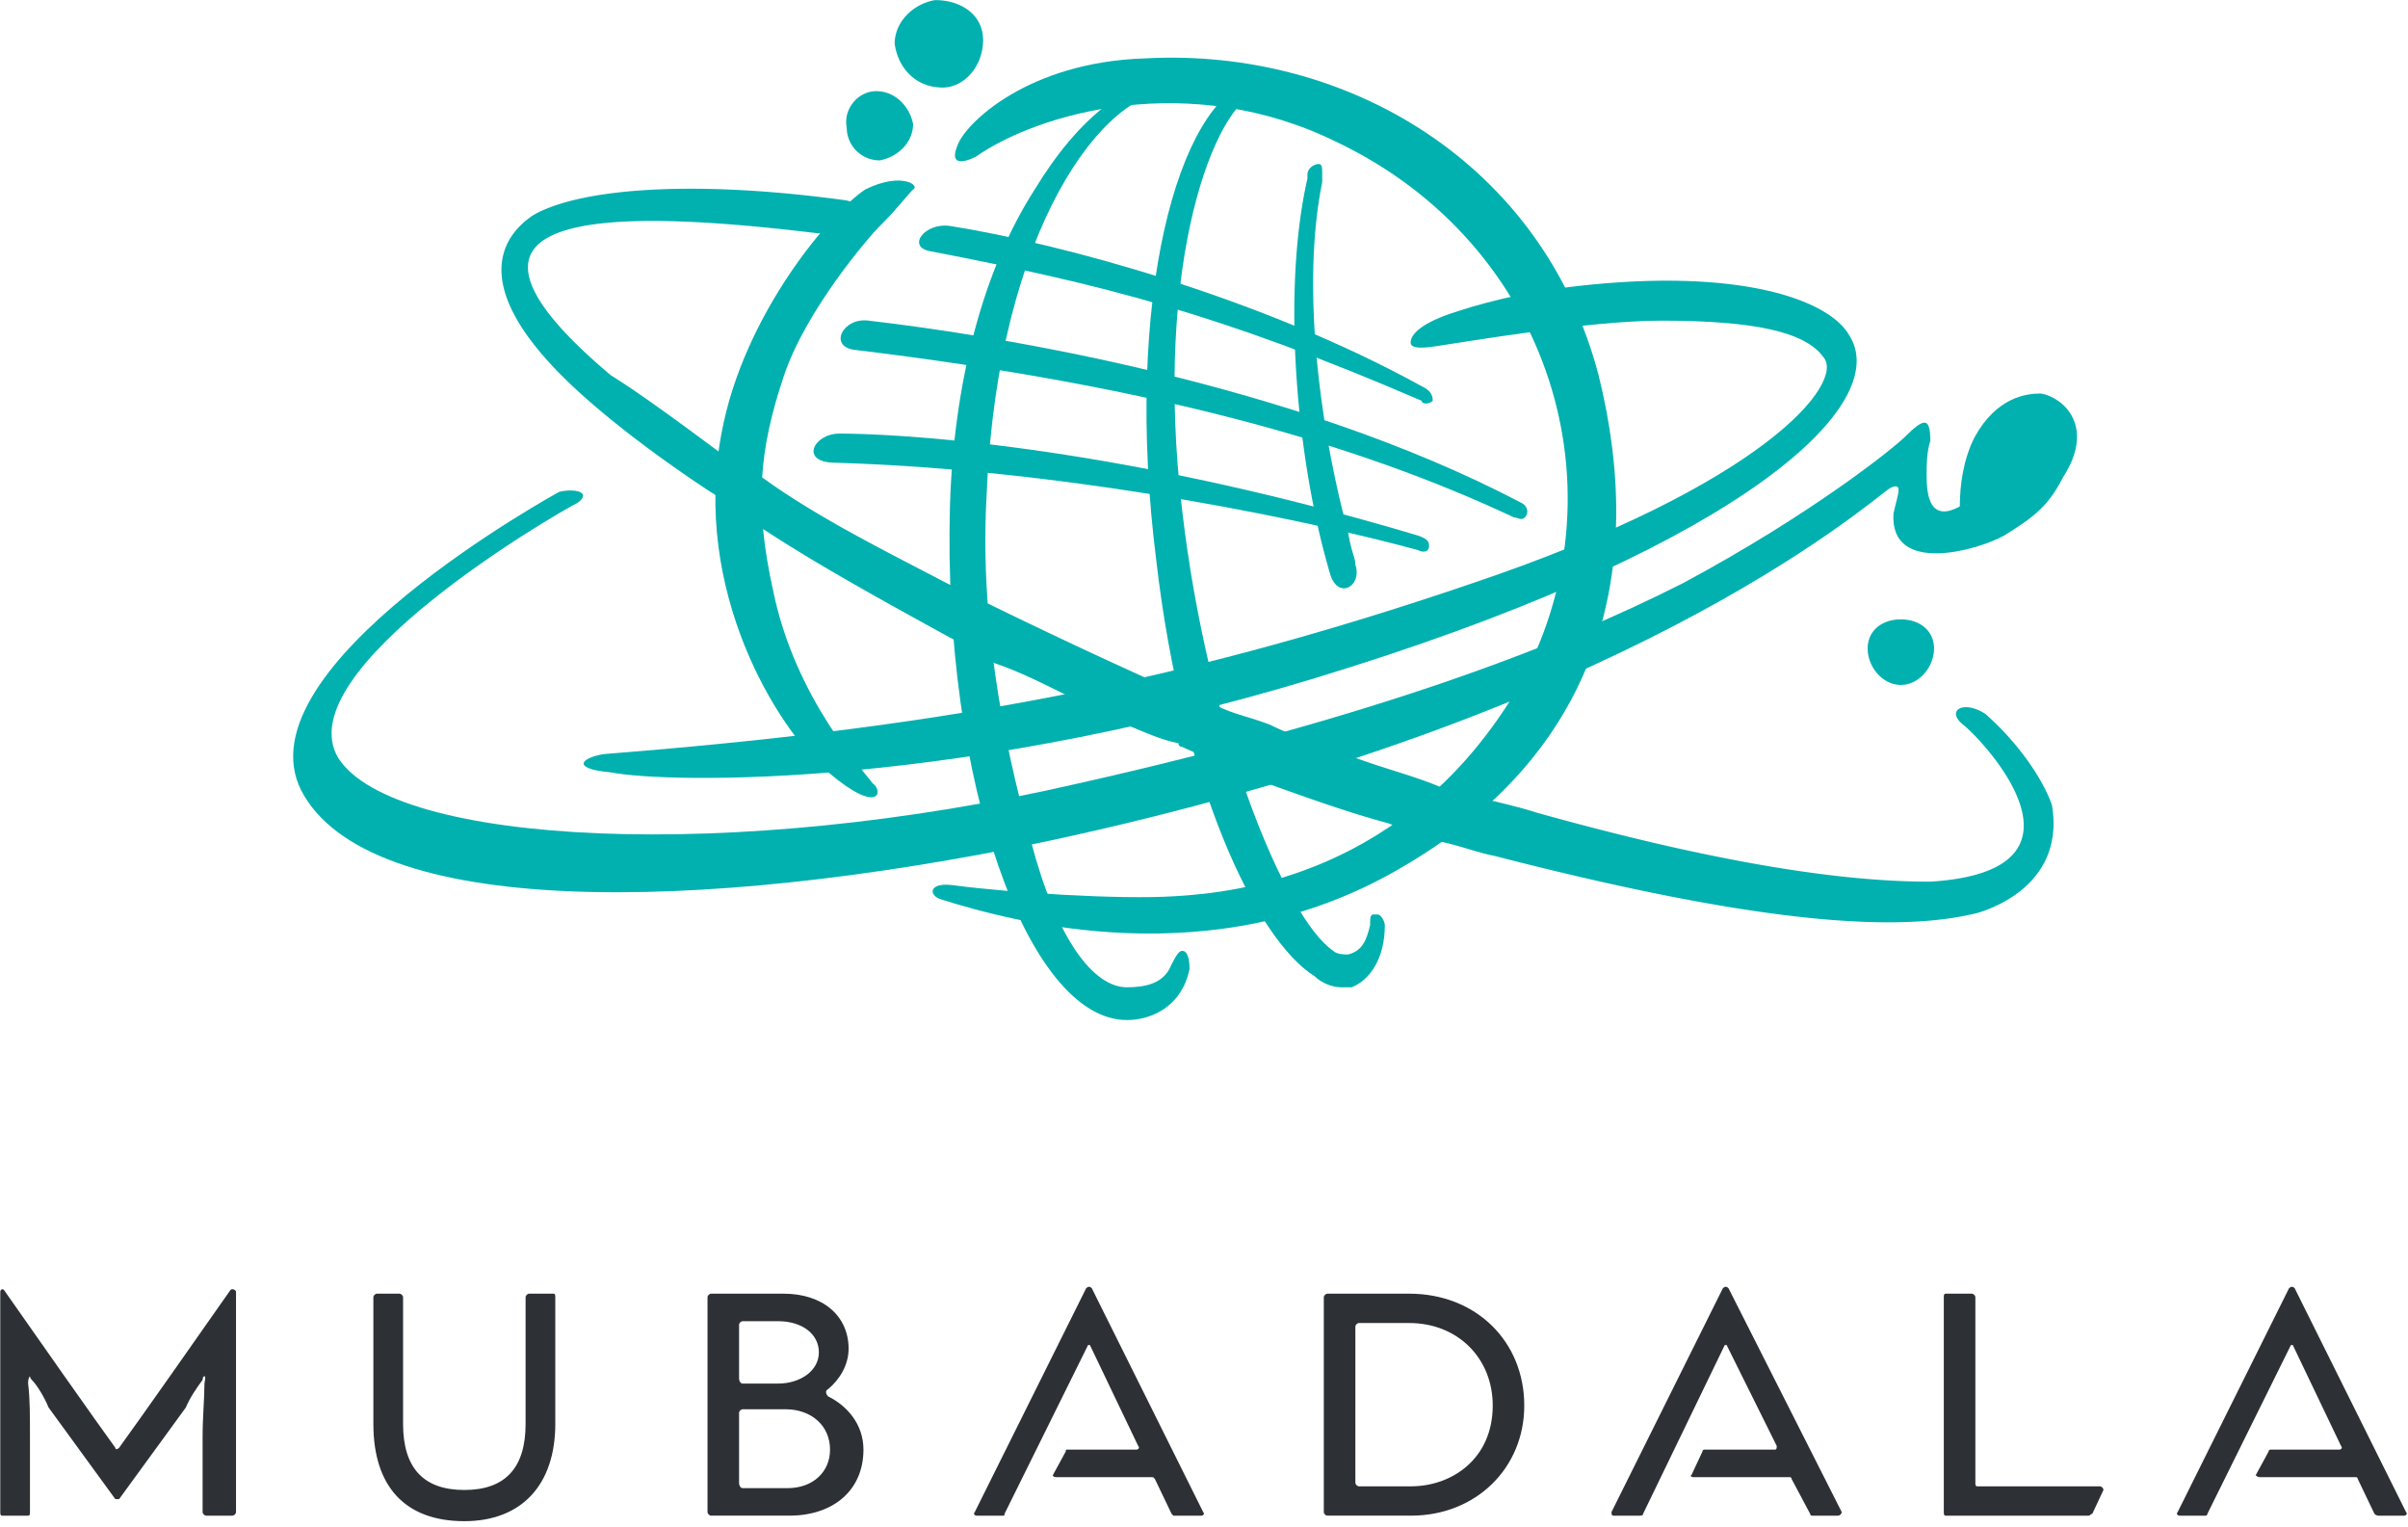
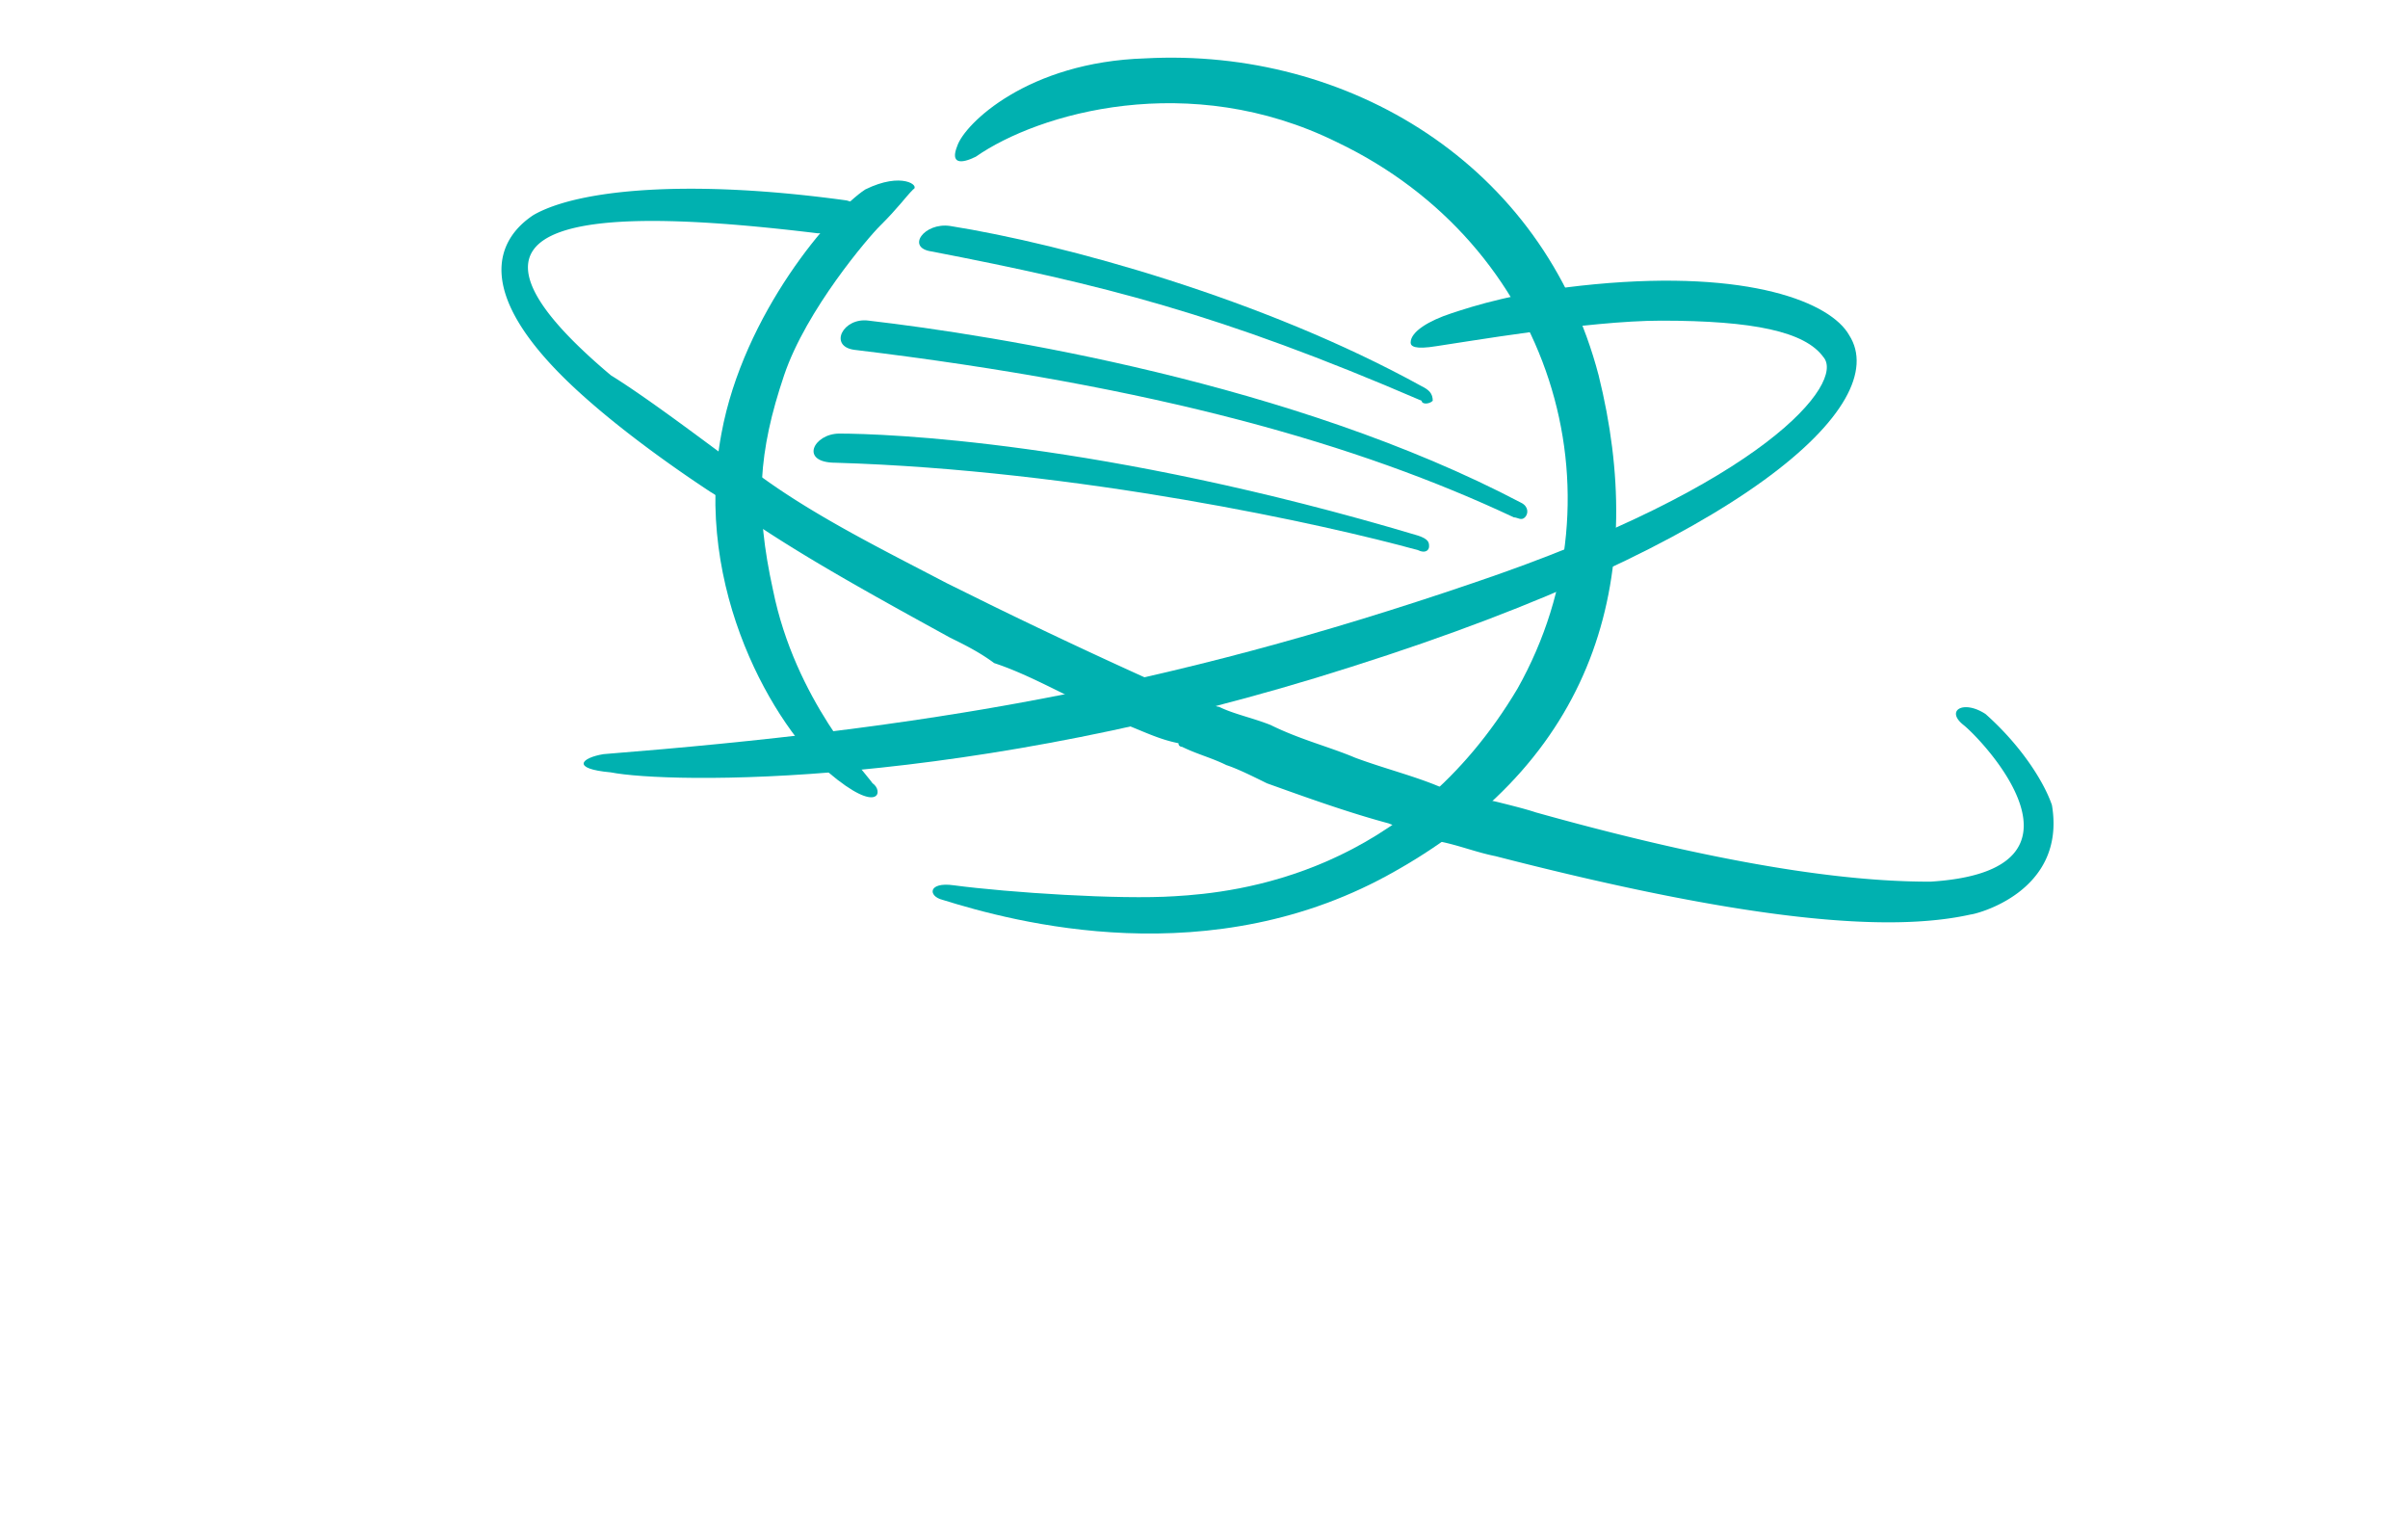
<svg xmlns="http://www.w3.org/2000/svg" xml:space="preserve" style="fill-rule:evenodd;clip-rule:evenodd;stroke-linejoin:round;stroke-miterlimit:2" viewBox="0 0 396 251">
-   <path d="M56.621 18.317c-.131 2.191 2.999 1.289 3.912.774 1.043-.645 1.565-1.031 2.086-2.062 1.174-1.804 0-2.835-.782-2.964-.522 0-1.565.129-2.347 1.546-.392.774-.522 1.676-.522 2.449-1.174.644-1.174-.645-1.174-1.16 0-.258 0-.773.131-1.16 0-.902-.261-.773-.913-.129-.391.387-3.26 2.706-7.824 5.155-4.564 2.319-11.084 4.767-21.386 7.087-12.258 2.835-24.255 2.19-26.211-.902-1.825-3.093 7.694-8.634 8.476-9.02.522-.387-.13-.516-.652-.387 0 0-11.345 6.185-9.128 10.566 2.348 4.51 13.953 4.383 26.341 1.804 20.473-4.381 28.95-11.854 29.862-12.499.522-.257.261.258.131.902Z" style="fill:#00b1b0" transform="matrix(4.648 0 0 4.648 48.21 -.676)" />
  <path d="M46.058 10.2c-2.739.258-4.303.773-5.086 1.031-.782.257-1.434.644-1.434 1.031 0 .128.131.257.913.128.913-.128 5.347-.902 7.954-.902 3.26 0 5.086.387 5.737 1.289.783.902-2.085 4.51-12.387 7.989-10.955 3.737-19.43 5.154-30.775 6.056-.782.129-1.173.516.26.645 1.957.386 12.519.644 26.211-3.737 13.824-4.381 19.17-9.278 17.604-11.726-.651-1.16-3.52-2.32-8.997-1.804Z" style="fill:#00b1b0" transform="matrix(4.648 0 0 4.648 48.21 -.676)" />
  <path d="M24.151 5.69c2.217-1.547 7.563-3.093 12.779-.516 7.564 3.608 10.301 12.37 6.39 19.329-3.912 6.571-9.911 7.216-12.128 7.345-1.955.128-5.867-.129-7.823-.387-.913-.129-.913.387-.392.515 2.478.773 9.52 2.706 16.04-1.03 7.301-4.124 8.867-10.696 7.172-17.525-1.957-7.474-8.867-11.597-16.04-11.211-4.172.129-6.389 2.32-6.65 3.093-.261.644.13.644.652.387ZM20.76 8.138c.652-.645.913-1.031 1.174-1.289.261-.129-.391-.644-1.695 0-1.174.773-4.304 4.381-5.086 8.634-1.043 5.54 1.956 10.437 3.782 11.983 1.825 1.546 1.956.644 1.565.387-.261-.387-2.739-2.964-3.521-6.83-.652-2.963-.522-4.896.391-7.602.782-2.32 2.999-4.897 3.39-5.283Z" style="fill:#00b1b0" transform="matrix(4.648 0 0 4.648 48.21 -.676)" />
  <path d="M39.929 13.808c-5.607-3.093-12.649-5.026-16.691-5.67-.913-.129-1.565.773-.652.902 5.998 1.16 10.171 2.19 17.343 5.283 0 .129.261.129.391 0 0-.258-.13-.386-.391-.515ZM43.45 17.931c-8.085-4.252-18.647-5.927-23.081-6.443-.913-.129-1.434.902-.521 1.031 10.692 1.288 17.865 3.35 23.341 5.927.131 0 .261.129.392 0 .13-.129.13-.386-.131-.515ZM19.196 16.514c8.606.257 17.342 2.19 20.602 3.092.262.129.392 0 .392-.129 0-.128 0-.257-.392-.386-11.214-3.35-18.907-3.608-20.472-3.608-.913 0-1.434 1.031-.13 1.031Z" style="fill:#00b1b0" transform="matrix(4.648 0 0 4.648 48.21 -.676)" />
-   <path d="m31.193 3.37.391-.129v-.386h-.131c-1.825 0-3.651 1.417-5.216 3.994-1.825 2.835-2.868 6.83-2.999 11.211-.261 9.664 2.739 18.168 6.259 18.168.913 0 1.956-.514 2.217-1.803 0-.129 0-.645-.261-.645-.13 0-.26.258-.391.516-.261.644-.913.773-1.565.773-1.173 0-2.477-1.675-3.39-5.154-1.043-3.737-1.826-7.99-1.565-12.371.391-9.277 4.173-14.303 6.651-14.174Z" style="fill:#00b1b0" transform="matrix(4.648 0 0 4.648 48.21 -.676)" />
-   <path d="M38.625 32.878c0-.129-.13-.385-.26-.385h-.131c-.13 0-.13.128-.13.385-.131.516-.262.902-.782 1.031-.131 0-.393 0-.523-.129-1.694-1.159-4.434-7.731-5.346-15.591-1.044-8.763 1.173-14.432 2.739-14.819l.26-.258v-.128c-.131 0-.26.128-.39.128l-.131-.128c-2.609.773-4.565 7.731-3.39 17.009.912 7.86 3.521 13.401 5.607 14.69.261.257.651.386.913.386h.391c.652-.258 1.173-1.031 1.173-2.191Z" style="fill:#00b1b0" transform="matrix(4.648 0 0 4.648 48.21 -.676)" />
-   <path d="M37.582 20.122c0-.258-.13-.387-.26-1.16-.913-3.35-1.696-8.505-.913-12.37v-.258c0-.258 0-.387-.13-.387-.131 0-.393.129-.393.387v.129c-.911 3.994-.391 9.922.783 13.916.261 1.031 1.173.516.913-.257ZM21.934 4.53c-.13-.644-.652-1.16-1.304-1.16s-1.174.644-1.043 1.289a1.16 1.16 0 0 0 1.173 1.159c.652-.128 1.174-.644 1.174-1.288ZM58.056 23.085c0-.644-.522-1.03-1.174-1.03-.653 0-1.174.386-1.174 1.03 0 .645.521 1.289 1.174 1.289.652 0 1.174-.644 1.174-1.289ZM24.411 1.566c0-.902-.782-1.417-1.695-1.417-.782.129-1.434.773-1.434 1.546.13.902.782 1.547 1.695 1.547.782 0 1.434-.774 1.434-1.676Z" style="fill:#00b1b0" transform="matrix(4.648 0 0 4.648 48.21 -.676)" />
  <path d="M62.228 28.626c-.261-.773-1.043-2.062-2.347-3.221-.782-.516-1.434-.129-.782.386.652.516 5.085 5.154-1.174 5.542-2.086 0-6.13-.259-13.953-2.449-.391-.129-.914-.258-1.434-.387-.654-.129-1.304-.387-1.956-.515-.913-.387-1.958-.645-3.001-1.031-.913-.387-1.955-.644-2.998-1.16-.652-.258-1.305-.386-1.826-.644-.13 0-.26-.129-.26-.129-.522-.258-1.044-.387-1.565-.644-.261-.129-.522-.129-.784-.258a200.244 200.244 0 0 1-5.475-2.577l-1.565-.773c-2.217-1.16-4.564-2.32-6.52-3.737-.652-.258-1.174-.644-1.696-1.031-1.044-.773-2.608-1.933-3.651-2.577-7.041-5.927-.13-5.927 7.303-5.025.521 0 1.043.128 1.565.257l.652-1.159c-.393-.129-.783-.129-1.174-.258-5.607-.773-9.519-.387-11.084.515-1.175.773-2.478 2.706 1.956 6.572 1.173 1.031 2.738 2.191 4.303 3.221.652.387 1.174.902 1.826 1.289 1.956 1.288 4.303 2.577 6.65 3.866.522.257 1.043.515 1.565.902.782.257 1.565.644 2.347 1.03l2.347 1.16c.651.258 1.174.516 1.826.644 0 .129.13.129.13.129.522.258 1.044.387 1.565.645.39.128.913.386 1.434.644 1.435.515 2.87 1.031 4.303 1.417.653.258 1.305.387 1.827.645.652.128 1.302.387 1.956.515 8.997 2.319 13.952 2.706 16.82 2.063.131 0 3.391-.775 2.87-3.867Z" style="fill:#00b1b0" transform="matrix(4.648 0 0 4.648 48.21 -.676)" />
-   <path d="M96.24 26.097h-1.826c-.13 0-.26-.129-.26-.258v-5.283c0-1.417.13-2.706.13-3.736 0-.129.13-.516 0-.516s-.13.258-.13.258c-.391.515-.913 1.288-1.174 1.933l-4.693 6.442h-.262l-4.695-6.442c-.26-.645-.782-1.547-1.173-1.933-.131-.129-.131-.258-.131-.258-.13.129-.13.387-.13.516.13 1.03.13 2.19.13 3.736v5.283c0 .129 0 .258-.13.258H80.07c-.13 0-.13-.129-.13-.258V10.377c0-.129.13-.258.261-.129 1.435 2.062 6.781 9.664 7.824 11.082 0 .128.131.128.262 0 1.043-1.418 6.389-9.02 7.823-11.082.13-.129.391 0 .391.129v15.462c0 .129-.131.258-.261.258ZM112.54 26.484c-4.173 0-6.39-2.449-6.39-6.83v-8.891c0-.129.131-.258.261-.258h1.565c.13 0 .261.129.261.258v8.891c0 3.093 1.434 4.639 4.303 4.639 2.87 0 4.303-1.546 4.303-4.639v-8.891c0-.129.131-.258.261-.258h1.696c.13 0 .13.129.13.258v8.891c0 4.253-2.346 6.83-6.39 6.83ZM138.099 17.722c-.13-.129-.26-.387 0-.516.783-.644 1.435-1.675 1.435-2.835 0-2.319-1.826-3.865-4.564-3.865h-5.087c-.129 0-.26.129-.26.258V25.84c0 .129.131.257.26.257h5.477c3.129 0 5.217-1.804 5.217-4.638 0-1.804-1.174-3.093-2.478-3.737Zm-6.259-5.026c0-.129.129-.257.26-.257h2.479c1.695 0 2.867.902 2.867 2.19 0 1.289-1.303 2.191-2.867 2.191H132.1c-.131 0-.26-.129-.26-.387v-3.737Zm3.389 11.469H132.1c-.131 0-.26-.129-.26-.387v-4.897c0-.128.129-.257.26-.257h3c1.826 0 3.13 1.159 3.13 2.835 0 1.546-1.174 2.706-3.001 2.706ZM178.914 10.506h-5.737c-.129 0-.261.128-.261.257v15.076c0 .129.132.258.261.258h5.868c4.564 0 7.954-3.35 7.954-7.731 0-4.51-3.39-7.86-8.085-7.86Zm.131 13.53h-3.651c-.13 0-.26-.129-.26-.258V12.825c0-.129.13-.258.26-.258h3.52c3.391 0 5.869 2.449 5.869 5.799 0 3.737-2.869 5.67-5.738 5.67ZM226.641 26.097h-10.039c-.131 0-.131-.129-.131-.258V10.763c0-.129 0-.257.131-.257h1.824c.132 0 .262.128.262.257v13.015c0 .129 0 .258.129.258h8.608c.129 0 .26.128.26.257l-.783 1.675c-.13 0-.13.129-.261.129ZM164.31 26.097h-1.957l-.129-.129-1.174-2.448-.13-.129h-6.781c-.262 0-.262-.129-.262-.129l.913-1.675c0-.129 0-.129.13-.129h4.826c.13 0 .261-.128.131-.257l-3.391-7.087h-.13l-5.869 11.854c0 .129 0 .129-.131.129h-1.826c-.13 0-.26-.129-.13-.258l7.825-15.72c.131-.129.261-.129.391 0l7.825 15.72c.129.129 0 .258-.131.258ZM209.038 26.097h-1.827c-.13 0-.13-.129-.13-.129l-1.303-2.448s0-.129-.13-.129h-6.781c-.131 0-.262-.129-.131-.129l.782-1.675c0-.129.13-.129.13-.129h4.956c.13 0 .13-.128.13-.257l-3.52-7.087h-.131l-5.738 11.854c0 .129-.131.129-.261.129h-1.826c-.13 0-.13-.129-.13-.258l7.825-15.72c.131-.129.261-.129.391 0l7.954 15.72c0 .129-.131.258-.26.258ZM248.81 26.097h-1.826c-.13 0-.26-.129-.26-.129l-1.174-2.448s0-.129-.13-.129h-6.781c-.131 0-.261-.129-.261-.129l.913-1.675c0-.129.13-.129.13-.129h4.825c.13 0 .261-.128.13-.257l-3.39-7.087h-.131l-5.868 11.854c0 .129-.13.129-.13.129h-1.827c-.129 0-.259-.129-.129-.258l7.824-15.72c.13-.129.261-.129.391 0l7.824 15.72c.131.129 0 .258-.13.258Z" style="fill:#2d3135" transform="matrix(2.341 0 0 2.341 -187.095 188.107)" />
</svg>